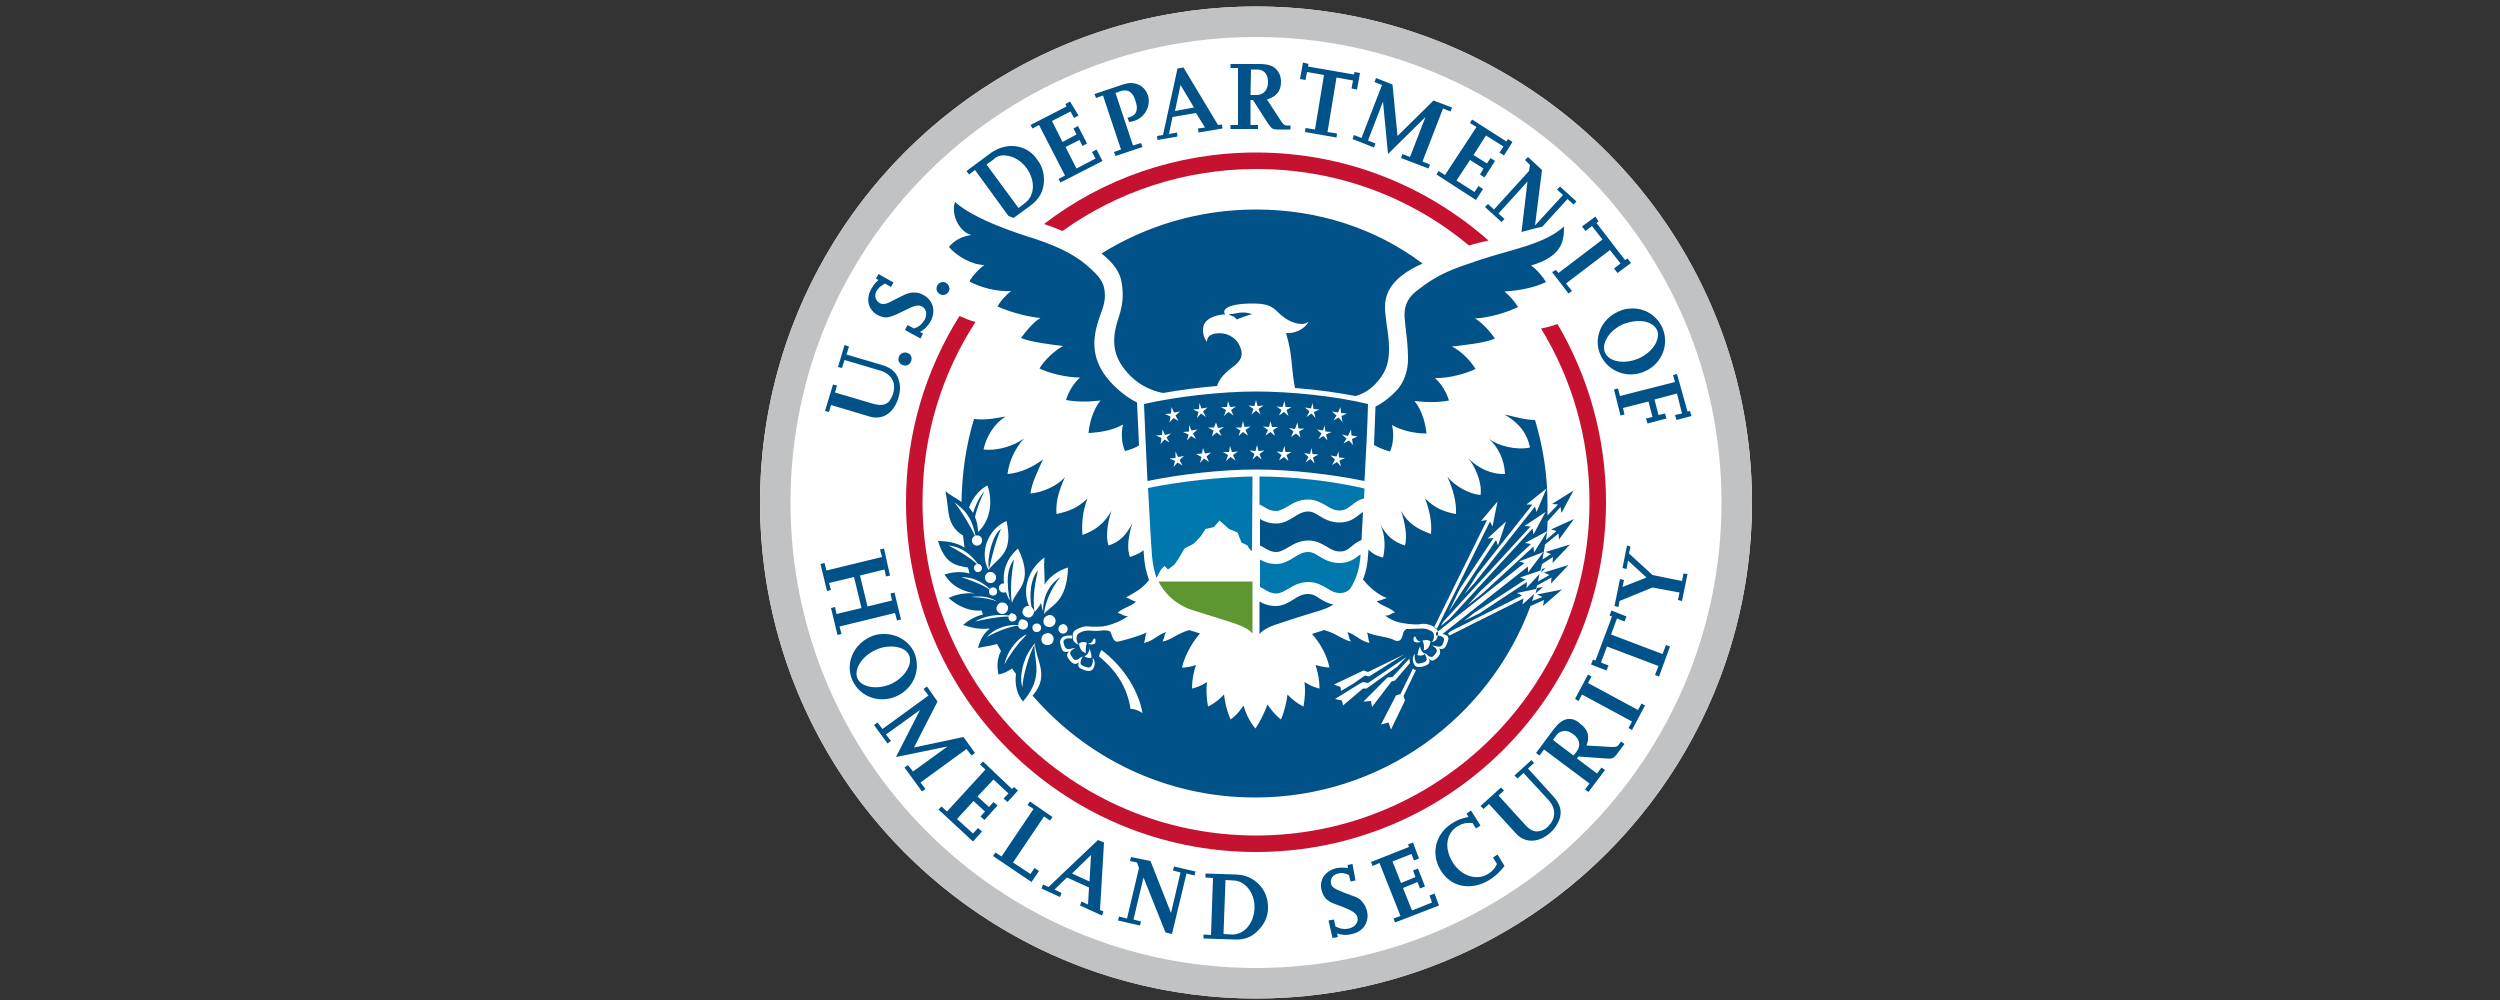
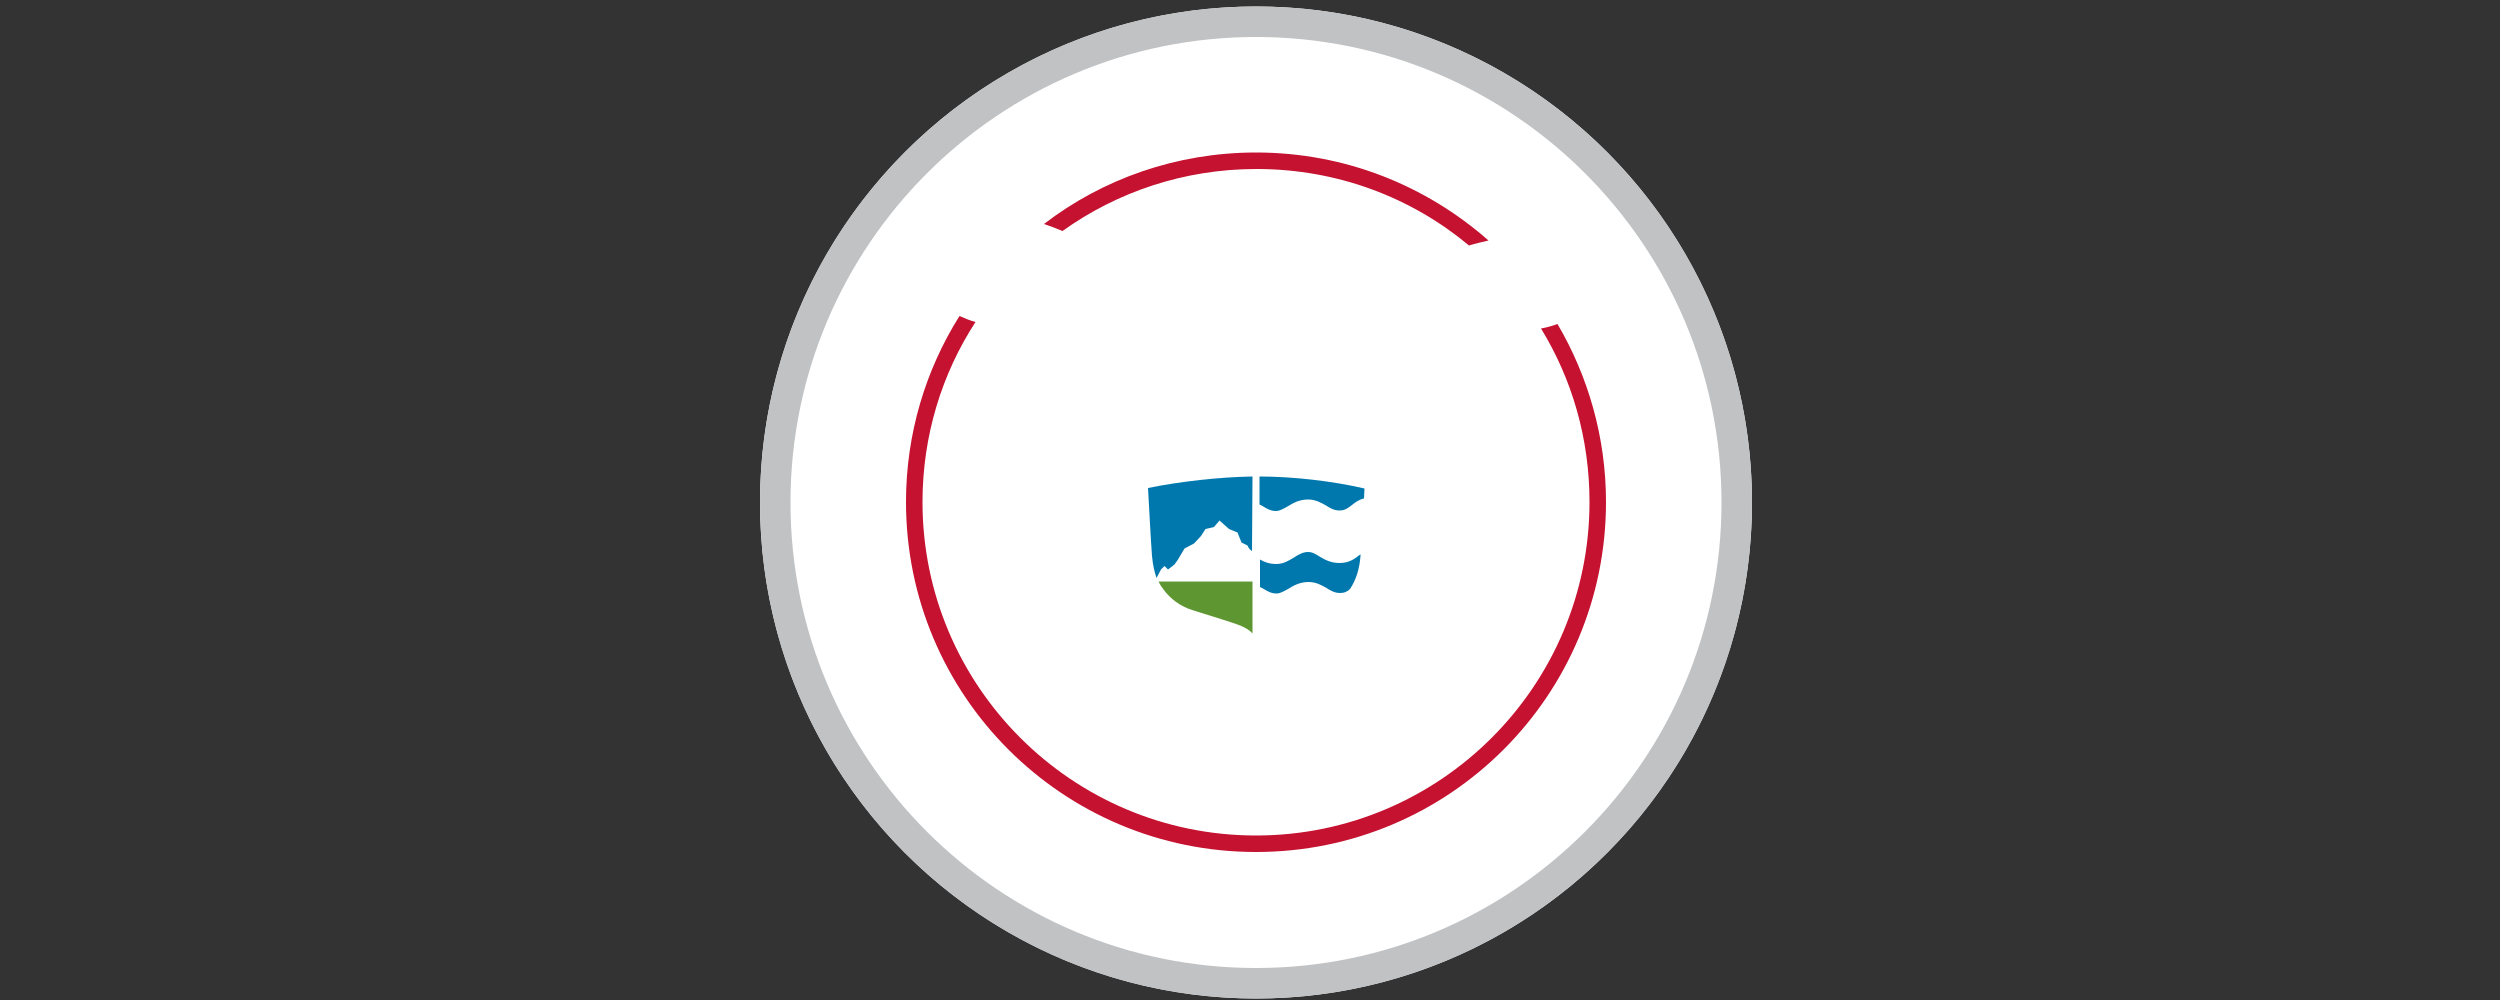
<svg xmlns="http://www.w3.org/2000/svg" version="1.1" id="Layer_1" x="0px" y="0px" viewBox="0 0 500 200" style="enable-background:new 0 0 500 200;" xml:space="preserve">
  <rect x="0" y="0" width="500" height="200" fill="#333333" stroke="none" />
  <style type="text/css">
	.st0{fill:#FFFFFF;}
	.st1{fill:#005288;}
	.st2{fill:#C41230;}
	.st3{fill:#C0C2C4;}
	.st4{fill:#5E9732;}
	.st5{fill:#0078AE;}
</style>
  <circle class="st0" cx="251.2" cy="100.5" r="99.2" />
  <g>
-     <path class="st1" d="M260.6,12.5l-0.6,3.3l1.1,0.2l0.3-1.6l3.4,0.6l-1.8,10.9l-1.9-0.3l-0.1,0.8l6.3,1.1l0.1-0.8l-1.9-0.3l1.8-10.9   l3.3,0.6l-0.3,1.6l1.1,0.2l0.6-3.3l-1.1-0.2l-0.1,0.5l-9.2-1.6l0.1-0.5L260.6,12.5L260.6,12.5z M246.1,12.8v0.8h1.5l0,11.4l-1.5,0   v0.8l5.5,0V25h-1.5l0-5h0.5l3,4.7c0.7,1,0.9,1.2,2,1.2l2.5,0l0-0.8h-0.8c-0.4,0-0.6-0.2-1.1-0.9l-2.8-4.3c1.9-0.6,2.8-1.7,2.8-3.5   c0-1-0.3-1.9-1-2.6c-0.7-0.7-1.7-1-3.4-1L246.1,12.8L246.1,12.8z M236.7,13.5l-1.2,0.2l-2.9,13.3l-1.2,0.2l0.1,0.8l4-0.7l-0.1-0.8   l-1.6,0.3l0.7-3.4l4.7-0.8l1.8,2.9l-1.4,0.2l0.1,0.8l4.8-0.8l-0.1-0.8l-0.8,0.1L236.7,13.5L236.7,13.5z M250.2,13.9h1.2   c1.4,0,2.2,0.9,2.2,2.5c0,1.6-0.9,2.6-2.3,2.6l-1.2,0L250.2,13.9L250.2,13.9z M275.2,15.6l-0.3,0.8l1.5,0.6l-4.1,10.6l-1.5-0.6   l-0.3,0.8l4.3,1.7l0.3-0.8l-1.5-0.6l3-7.8l1,10.5l7.5-7.4l-3.1,8l-1.5-0.6l-0.3,0.8l5.5,2.1l0.3-0.8l-1.5-0.6l4.1-10.6l1.5,0.6   l0.3-0.8l-3.7-1.4l-7.2,7.1l-1-10.3L275.2,15.6L275.2,15.6z M226.3,16.6c-0.5,0-1.1,0.1-1.7,0.3l-5.7,1.9l0.3,0.8l1.4-0.5l3.6,10.8   l-1.4,0.5l0.3,0.8l5.4-1.8l-0.3-0.8l-1.6,0.5l-3.5-10.5l1.1-0.4c1.4-0.4,2.4,0.2,2.9,2c0.6,1.7,0.2,2.8-1.1,3.2   c-0.2,0.1-0.3,0.1-0.5,0.1l0.3,0.9c0.5-0.1,0.7-0.1,1-0.2c2.2-0.7,3.4-3,2.8-5.1C229.1,17.6,227.9,16.7,226.3,16.6L226.3,16.6z    M236.1,17l2.7,4.5l-3.8,0.7L236.1,17L236.1,17z M214,20.3l-0.9,0.5l0.2,0.5l-7.2,3.7l0.4,0.7l1.3-0.7l5.2,10.1l-1.3,0.7l0.4,0.7   l8.4-4.3l-1.2-2.3l-0.9,0.5l0.7,1.3l-3.8,2l-2.2-4.3l2.8-1.4l0.6,1.2l0.9-0.5l-1.8-3.5l-0.9,0.5l0.6,1.2l-2.8,1.5l-2.1-4.2l3.7-1.9   l0.7,1.3l0.9-0.5L214,20.3L214,20.3z M294.4,23.9l-0.4,0.7l1.3,0.8L289,35l-1.3-0.8l-0.4,0.7l7.9,5.1l1.4-2.2l-0.9-0.6l-0.8,1.2   l-3.6-2.3L294,32l2.7,1.7l-0.7,1.2l0.9,0.6l2.1-3.3l-0.9-0.6l-0.7,1.1l-2.7-1.7l2.5-3.9l3.5,2.2l-0.8,1.2l0.9,0.6l1.7-2.7l-0.9-0.6   l-0.3,0.5L294.4,23.9L294.4,23.9z M202,29.2c-1.3,0.1-2.5,0.5-3.7,1.3l-5,3.7l0.5,0.7l1.2-0.9l6.7,9.2c0.3,0.1,0.6,0.2,1,0.4   l3.3-2.4c1.6-1.2,2.4-2.4,2.7-4.1c0.3-1.8-0.1-3.7-1.2-5.1C206.2,30,204.1,29.1,202,29.2L202,29.2z M201.1,31.1   c1.5,0.1,3.1,1,4.2,2.5c1.8,2.5,1.7,5.5-0.3,7l-1.3,1l-6.4-8.7l1.4-1C199.4,31.2,200.2,31,201.1,31.1L201.1,31.1z M305.6,31.4   l-0.6,0.6l1,1l-0.2,1.2l-7,7.7l-1.2-1.1l-0.6,0.6l3.3,3l0.6-0.6l-1.2-1.1l5.8-6.4l-1.2,10.1c1.2-0.3,2.5-0.7,3.9-1   c0.1,0,0.2-0.1,0.3-0.1l5-5.5l1.2,1.1l0.6-0.6l-3.3-3l-0.6,0.6l1.2,1.1l-5.6,6.1l1.4-11.1L305.6,31.4L305.6,31.4z M191,40.4   c-0.9,2.6,1,6.1,3.3,6.6c-2,0.2-3.7,1.3-4.5,2.4c1.5,1.8,4.6,3.6,7.1,3.6c-1.2,0.8-2.6,2.4-3,3.3c2.2,1.2,5.6,2.1,8.3,1.9   c-1.1,0.9-2.1,2-2.7,3.1c1.8,0.8,5.3,2,8.6,2.3c-1.2,0.6-3,2.7-3.9,4c1.9,0.8,5.9,1.3,8.4,1.6c-1.8,1-3.7,2.8-4.7,4.5   c1.8,0.9,5.3,1.8,8.1,1.8c-1.4,1.3-2.3,2.9-2.8,4.5c2.1,0.4,4.4,0.4,6.9,0.1c-1.6,2-2.2,4.6-2.4,6.5c2.1-0.1,4.9-0.5,6.9-1.7   c-0.4,1.6-0.3,3.8,0.4,5.3c0.8-0.2,1.8-0.5,2.8-1.1c-0.1-3-0.3-6-0.4-8.6c-1.4-0.7-2.7-1.6-4-2.8c-4.3-3.9-5.3-8-4-12.6   c0.7-2.8,1.9-4.2,1.5-7.1c-0.2-1.7-1.4-3-2.6-4.1c-2.8-2.7-6.2-4.4-11.2-6.1C203.9,46.8,195,44,191,40.4L191,40.4z M251.2,41.9   c-11.3,0-21.9,3.2-30.9,8.8c2.3,1.8,3.7,3.7,4,5.7c0.3,1.7,0.5,3.8-0.5,6.9c-1.1,3.2-1.7,6.6,0.7,10c2.4,3.4,5.5,4.8,8.1,5.3   c3.4-0.6,7.1-1.1,10.8-1.4c0.5-1.6,1.9-2.9,3.4-4c2.1-1.6,1.6-3,1.1-4.1c-0.4-0.9-1.1-1.6-2.2-2.1c-0.9-0.5-4.4-0.8-4.3,1.4   c-0.6-0.8-1-1.9-0.7-3.2c0.5-1.9,3.6-2.4,4.4-2.3c-0.6-0.5-0.2-1.3,1.1-1.7c1.7-0.5,3.2-0.5,4.8-0.5c3.1,0.1,3.6,0.8,5.2,2.3   c1.9,1.7,4.5,2.3,5.5,1.3c-0.7,1.6-3,2.5-4.5,2.3c0.7,2.3,1,4.2,1.2,6.6c0.1,1.1,0.3,2.9,0.6,4.4c4.2,0.3,8.4,0.9,12.1,1.6   c1.5-0.4,3.1-1.3,4.5-3c1.3-1.6,2.6-3.5,2.1-8.5c-0.1-1.4-0.8-5-0.7-6.7c0.2-3.8,3.1-6.3,7.5-8.3C275.2,45.7,263.6,41.9,251.2,41.9   L251.2,41.9z M319.1,43.3l-2.7,2l0.7,0.9l1.3-1l2.1,2.7l-8.8,6.7l-0.5-0.6c-0.3,0.1-0.5,0.3-0.8,0.4l3.3,4.3l0.7-0.5l-1.2-1.5   L322,50l2.1,2.7l-1.3,1l0.7,0.9l2.7-2l-0.7-0.9L325,52l-5.7-7.4l0.4-0.3L319.1,43.3L319.1,43.3z M312.8,45.3   c-4,3.6-10.3,4.5-16.9,6.7c-5,1.7-8.1,2.6-12.6,6.2c-1.3,1-2.5,2.5-2.4,5.1c0.2,2.9,0.6,4.1,0.7,8.1c0.1,2.8-0.9,5.1-2.1,6.5   c-1.3,1.4-2.9,2.7-4.4,3.4c-0.1,2.4-0.2,4.9-0.3,7.7c1,0.6,2.4,1.1,3.2,1.3c0.7-1.5,0.8-3.7,0.4-5.3c2,1.2,4.8,1.7,6.9,1.7   c-0.2-1.9-0.8-4.5-2.4-6.5c2.6,0.3,4.8,0.3,6.9-0.1c-0.5-1.6-1.4-3.2-2.8-4.5c2.8,0.1,6.2-0.9,8.1-1.8c-1-1.7-2.9-3.6-4.7-4.5   c2.5-0.3,6.7-0.7,8.6-1.6c-0.9-1.3-2.8-3.4-4-4c3.3-0.2,6.8-1.4,8.6-2.3c-0.6-1-1.6-2.2-2.7-3.1c3.1-0.2,6.1-0.8,8.3-1.9   c-0.5-0.9-1.9-2.6-3-3.3C312.7,51.2,312.8,47.9,312.8,45.3L312.8,45.3z M175.7,54.8l-0.5,0.9l0.5,0.3c-0.6,0.5-1,1-1.4,1.7   c-1.2,2.1-0.7,4.2,1.2,5.3c0.8,0.4,1.6,0.6,2.3,0.4c0.8-0.2,1.1-0.3,3.1-1.3c1.9-1,2.8-1.2,3.5-0.8c0.9,0.5,1.1,1.6,0.5,2.7   c-0.5,0.8-1,1.3-2.1,1.7l-1.3-0.7l-0.5,1l3.1,1.7l0.5-1l-0.6-0.3c0.9-0.5,1.5-1.1,2.1-2.1c1.1-2,0.6-4.2-1.4-5.3   c-0.7-0.4-1.3-0.5-2-0.5c-0.6,0-1.2,0.2-1.7,0.4c-0.2,0.1-0.8,0.4-1.8,0.9c-2,1.1-2.6,1.2-3.3,0.8c-0.8-0.5-1.1-1.5-0.6-2.4   c0.4-0.6,0.8-1,1.7-1.5l1.2,0.7l0.5-0.9L175.7,54.8L175.7,54.8z M188.6,56.4c-0.7,0-1.3,0.6-1.3,1.3c0,0.7,0.6,1.3,1.3,1.3   c0.7,0,1.3-0.6,1.3-1.3C189.8,57,189.3,56.4,188.6,56.4z M326.3,61.7c-0.9,0-1.8,0.2-2.6,0.6c-3.5,1.5-5.1,5.4-3.6,8.7   c1.5,3.3,5.4,4.8,8.8,3.3c3.5-1.5,5-5.4,3.6-8.7C331.3,63,328.9,61.6,326.3,61.7L326.3,61.7z M248.7,62.5c-1.4,0-1.9,0.4-3,0.3   c0.6,0.4,0.9,0.5,1.1,0.5c0,0.1,0.2,0.2,0.3,0.3c0.1,0.1,0.2,0.2,0.2,0.3c0.3-0.1,1-0.4,1.6-0.6c0.7-0.2,1.5-0.5,1.5-0.5   C249.7,62.6,249.2,62.5,248.7,62.5z M327.8,64.2c1.7,0,3.1,0.7,3.6,1.8c0.8,1.8-0.9,4.5-3.7,5.7c-2.8,1.2-5.9,0.7-6.7-1.2   c-0.8-1.8,0.9-4.5,3.7-5.7C325.8,64.4,326.9,64.2,327.8,64.2L327.8,64.2z M168.9,69l-1.3,4.4l0.8,0.2l0.5-1.6l7.1,2.1   c2.3,0.7,3.3,2.4,2.6,4.7c-0.2,0.6-0.5,1.1-0.8,1.5c-0.8,0.8-1.8,0.9-3.7,0.3l-7.1-2.1l0.4-1.4l-0.8-0.2l-1.6,5.3l0.8,0.2l0.4-1.4   l7.7,2.3c2.6,0.8,4.9-0.7,5.8-3.8c0.3-1,0.4-2,0.2-2.9c-0.3-1.8-1.4-3-3.5-3.6l-7.1-2.1l0.5-1.6L168.9,69L168.9,69z M181,70.5   c-0.5,0-1,0.3-1.2,0.8c-0.3,0.7,0,1.4,0.7,1.7c0.7,0.3,1.4,0,1.7-0.7c0.3-0.7,0-1.5-0.7-1.7C181.3,70.5,181.1,70.5,181,70.5   L181,70.5z M335.4,74.8l-0.8,0.2l0.4,1.4l-11,2.8l-0.4-1.5l-0.8,0.2l1.3,5.2l0.8-0.2l-0.3-1.3l5.1-1.3l0.8,3.1l-1.3,0.3l0.3,1   l3.8-1l-0.3-1l-1.3,0.3l-0.8-3.1l4.5-1.2l1,4l-1.4,0.3l0.3,1l3-0.8l-0.3-1l-0.5,0.1L335.4,74.8L335.4,74.8z M251.2,78.3   c-6.9,0-15.8,1-22.4,2.5c0.2,4.4,0.4,9.9,0.7,15.4c6.3-1.3,14.6-2.3,21.7-2.3c7.1,0,15.4,1,21.7,2.3c0.3-5.5,0.6-11,0.7-15.4   C267,79.2,258.1,78.3,251.2,78.3L251.2,78.3z M251.2,80l0.3,1.2l1.2-0.1l-1,0.7l0.4,1.1l-0.9-0.8l-0.9,0.8l0.4-1.1l-1-0.7l1.2,0.1   L251.2,80L251.2,80z M245.6,80.2l0.4,1.2l1.2-0.1l-1,0.7l0.5,1.1l-1-0.7l-0.9,0.8l0.4-1.2l-1-0.6l1.2,0L245.6,80.2L245.6,80.2z    M256.9,80.2l0.2,1.2l1.2,0l-1,0.6l0.4,1.2l-0.9-0.8l-1,0.7l0.5-1.1l-1-0.7l1.2,0.1L256.9,80.2L256.9,80.2z M239.9,80.6l0.4,1.1   l1.2-0.2l-0.9,0.8l0.6,1.1l-1-0.7l-0.8,0.9l0.3-1.2l-1.1-0.5l1.2-0.1L239.9,80.6L239.9,80.6z M262.5,80.6l0.2,1.2l1.2,0.1l-1.1,0.5   l0.3,1.2l-0.8-0.9l-1,0.7l0.6-1.1l-0.9-0.8l1.2,0.2L262.5,80.6L262.5,80.6z M234.3,81.4l0.5,1.1l1.2-0.2l-0.9,0.8l0.6,1.1l-1-0.6   l-0.8,0.9l0.2-1.2l-1.1-0.5l1.2-0.1L234.3,81.4L234.3,81.4z M268.1,81.4l0.1,1.2l1.2,0.1l-1.1,0.5l0.2,1.2l-0.8-0.9l-1,0.6l0.6-1   l-0.9-0.8l1.2,0.2L268.1,81.4L268.1,81.4z M300.9,82.9c3.4,2,4.6,4.2,5.1,6.6c-2.7,0.6-6.4-0.3-8.3-1.8c2,1.7,3.2,4.4,3.3,7.1   c-2.8,0.1-5.4-1.2-7.3-3.1c1.2,1.4,2.8,4.8,2.4,7.3c-2.3-0.2-5.1-1.8-6.6-3.6c1.2,2.7,1.8,5,1.7,7.4c-2.3-0.4-4.1-1.1-6.2-3.1   c1,2.5,1.4,5,1.2,7.1c-2.7-1-4.5-2-6-4.6c0.8,2.2,1.3,5.2,0.8,6.9c-2.3-0.7-3.8-2-5-4.4c1.2,2.5,1,5.3,0.6,6.8   c-1-0.2-2.2-0.8-2.9-1.6c0,0.4-0.1,0.9-0.1,1.3c-0.1,1.7-0.4,3.2-1,4.7c0.2,0.2,0.6,0.7,0.7,0.8c1.2,1.3,2.8,2.5,4.1,2.9   c-0.6,0.1-1.3,0.6-2.1,0.6c0.9,1,2.6,1.2,3.7,2.3c-0.8,0.1-1,0.7-2,0.6c1.9,1.5,3.7,1.5,4.7,1.7c0.4,0,1.7,0.2,2.5,0   c1.2-0.2,2.4,0.4,2.8,0.7c0.7,0.4,0.7,1.4,0.5,1.9c-0.1,0.3-0.2,0.7-0.8,0.9c-0.3,0.1-0.5,0.1-0.2-0.1c0.3-0.2,0.5-1.5-0.1-1.9   c-0.5-0.3-1.1-0.6-1.9-0.6c-0.9,0-2.2,0.1-2.9,0.1c-0.6-0.1-1,0.7-1,1c-0.2,0.8-0.5,1.7-1.6,1.3c-1.4-0.8-3.4-0.7-5.6-1.6   c0.3,0.7,0.2,1.3,0.5,2.1c-2-0.5-2.5-1.5-4.4-2.2c0.3,0.7,0.2,1.2,0.7,1.9c-1.6-0.3-3.1-1.7-5.4-2.3c-0.1,0-0.1,0-0.2,0.1   c-0.8,0.2-1.6,0.5-2.2,0.7c1.6,1.8,2.9,4,3.5,6.7c0,0-1.1,0-2.8-0.5c0.5,1.5,0.8,3,0.8,4.7c0,0-1.3-0.2-3-1.3   c0.2,1.6,0.1,3.2-0.2,4.9c0,0-1.5-0.6-3.2-2.4c-0.2,1.6-0.6,3.3-1.3,5c0,0-1.3-0.9-2.7-3c-0.6,1.6-1.4,3.3-2.4,4.8   c0,0-1.5-1.5-2.4-4.6c-1.3,2-2.6,2.8-2.6,2.8c-0.7-1.7-1.1-3.3-1.3-5c-1.7,1.8-3.2,2.4-3.2,2.4c-0.3-1.7-0.4-3.4-0.2-4.9   c-1.7,1.1-3,1.3-3,1.3c0-1.7,0.3-3.2,0.8-4.7c-1.7,0.6-2.8,0.5-2.8,0.5c0.6-2.7,2.4-5.5,3.6-6.8c-0.6-0.2-1.2-0.4-1.9-0.6   c-0.1,0-0.1,0-0.2-0.1c-2.3,0.6-3.8,2.1-5.4,2.3c0.4-0.7,0.3-1.2,0.7-1.9c-1.9,0.7-2.4,1.7-4.4,2.2c0.3-0.8,0.2-1.4,0.5-2.1   c-1.9,0.9-4.4,1.5-5.6,1.8c-1.2,0.3-1.3-1.6-1.7-2c-0.2-0.2-1.2-0.3-1.6-0.2c-0.6,0.1-1.8,0.1-2.7,0c-0.9,0-1.5,0.3-2,0.6   c-0.7,0.5-0.3,1.8-0.1,2c0.3,0.2,0.1,0.2-0.2,0.1c-0.5-0.3-0.7-0.6-0.8-0.9c-0.1-0.5-0.2-1.5,0.5-1.9c0.5-0.3,1.7-0.9,2.8-0.7   c0.8,0.1,2.1,0,2.5,0c0.4,0,3.3-0.6,5.2-2.1c-1,0.1-1.2-0.5-2.1-0.6c1.1-1.1,2.8-1.3,3.7-2.3c-0.8-0.1-1.4-0.7-2-0.8   c1.7-1,2.8-1.5,4-2.8c0,0,0.5-0.5,0.6-0.7c-0.5-1.4-0.9-3-1-4.7c0-0.4-0.1-0.8-0.1-1.3c-0.4,0.5-1.3,0.9-2.7,1.4   c-0.7-1.6-0.3-4.5,0.5-6.8c-1.2,2.3-2.5,3.8-4.8,4.5c-0.6-1.7-0.2-4.7,0.6-6.9c-1.5,2.5-3.1,3.8-5.8,4.8c-0.2-2.1,0-4.8,1-7.3   c-2.1,2-3.9,2.6-6.2,3.1c-0.2-2.5,0.5-4.7,1.7-7.4c-1.5,1.8-4.6,3.1-6.9,3.3c0.2-2.1,1.7-5,2.5-6.8c-2.2,1.6-4.6,2.7-7.1,2.9   c0.3-2.4,1.4-5,3.3-7.1c-2.2,1.6-5.5,2.5-8.1,2.2c0.6-2.7,2.2-5.2,4.4-6.6c-1.3,0.2-3.6,0.8-6.3,0.5c-1.6,5.3-2.4,10.8-2.5,16.6   c-1.3-1-2.3-1.3-3.2-2.2c0.2,1.2,0.3,1.9,0.5,3.5c0.2,2.8,1.3,4.4,3,5.4c0.1,0.8,0.2,1.6,0.3,2.4c-1.3-0.8-3-1.3-5.3-1.3   c1.4,4.5,3.4,4.9,6,5.3c0.1,0.4,0.2,0.8,0.3,1.2c-1.4-0.4-3.1-0.4-5,0.2c1.3,2.1,3.2,3.3,6.2,3.8c0,0,0,0,0,0   c-1.8-0.2-3.8,0.1-5.4,0.9c2.2,1.9,4.5,2.7,6.6,2.5c0.1,0.3,0.2,0.5,0.3,0.8c-1.7,0.4-3.1,1.3-4,2.1c1.8,0.6,3.5,0.9,5.2,0.7   c0,0,0,0.1,0.1,0.1c-1,0.7-1.8,1.9-2.3,3.8c1.2-0.3,2.5-0.4,3.8-0.8c0.3,0.5,0.5,0.9,0.8,1.4c-0.7,1.3-0.9,2.9-0.5,4.7   c1.1-0.2,2-0.7,2.7-1.2c0.3,0.4,0.5,0.7,0.8,1.1c-0.3,2,0.2,4.1,1.4,5.5c0.5-0.6,0.9-1.1,1.2-1.6c2.6-4,1-6.9,1.1-9.6   c0-0.1,0-0.1,0.1-0.2c0.2,3.1,2.9,6.2-0.3,10c-0.1,0.1-0.1,0.1-0.2,0.2c10.8,12.5,26.7,20.4,44.5,20.4c25.3,0,46.8-15.9,55.1-38.3   l2.7-1.2l-0.2,1.2l3.8-3.3l-5,1l1.1,0.5l-2.1,0.8c0.2-0.4,0.3-0.9,0.4-1.4l-2.3,2.1l0.2-1.2l-14.8,7.4c0,0,0-0.1-0.1-0.1   c-0.1-0.1-0.1-0.2-0.2-0.3c0.1-0.1,0.3-0.3,0.6-0.5l14.2-7.1l-1-0.5l3.8-0.8c0.1-0.2,0.2-0.5,0.2-0.7l2.9-1.6l-0.1,1.2l3.5-3.7   l-4.9,1.5l1.1,0.5l-2.3,1.3c0.1-0.5,0.2-1,0.3-1.5l-2.6,2.8l0.1-1.2l-9.4,6.2c-1.1,0.6-2.3,1.1-3.2,1.6c0.6-0.5,1.3-1,2-1.6   l10.3-6.7l-1.1-0.4l4.1-1.4c0.1-0.4,0.2-0.9,0.3-1.3l2.2-1.4l-0.1,1.2l3.5-3.7l-4.9,1.5l1.1,0.4l-1.7,1.1c0.2-1,0.3-2,0.5-3   l2.7-2.2l0.1,1.2l3-4.1l-4.6,2.1l1.1,0.3l-2.1,1.8c0.2-1.2,0.3-2.5,0.3-3.7l2.6-2.9l0.2,1.2l2.4-4.5l-4.3,2.7l1.2,0.1l-2.1,2.2   c0-0.8,0-1.5,0-2.3c0-5.9-0.9-11.5-2.5-16.8C304.8,84,302.1,83.1,300.9,82.9L300.9,82.9z M308.4,113.8c-0.1,0.2-0.1,0.5-0.2,0.7   l0.9-0.9L308.4,113.8L308.4,113.8z M307.4,117.6c-0.1,0.4-0.2,0.7-0.3,1.1l1.5-1.3L307.4,117.6L307.4,117.6z M248.6,84.2l0.3,1.2   l1.2-0.1l-1,0.7l0.5,1.1l-1-0.7l-0.9,0.8l0.4-1.1l-1-0.6l1.2,0L248.6,84.2L248.6,84.2z M254.1,84.2l0.3,1.2l1.2,0l-1,0.6l0.4,1.2   l-0.9-0.8l-1,0.7l0.5-1.1l-1-0.7l1.2,0.1L254.1,84.2L254.1,84.2z M243.2,84.5l0.4,1.1l1.2-0.2l-1,0.7l0.5,1.1l-1-0.7l-0.9,0.8   l0.3-1.2l-1.1-0.6l1.2,0L243.2,84.5L243.2,84.5z M259.5,84.5l0.2,1.2l1.2,0l-1.1,0.6l0.3,1.2l-0.9-0.8l-1,0.7l0.5-1.1l-0.9-0.7   l1.2,0.2L259.5,84.5L259.5,84.5z M237.8,85l0.5,1.1l1.2-0.2l-0.9,0.8l0.6,1.1l-1-0.6l-0.8,0.9l0.3-1.2l-1.1-0.5l1.2-0.1L237.8,85   L237.8,85z M264.9,85.1l0.2,1.2l1.2,0.1l-1.1,0.5l0.3,1.2l-0.8-0.9l-1,0.6l0.6-1.1l-0.9-0.8l1.2,0.2L264.9,85.1L264.9,85.1z    M232.5,85.9L233,87l1.2-0.3l-0.9,0.8l0.6,1l-1-0.6l-0.8,0.9l0.2-1.2l-1.1-0.5l1.2-0.1L232.5,85.9L232.5,85.9z M270.2,85.9l0.1,1.2   l1.2,0.2l-1.1,0.5l0.2,1.2l-0.8-0.9l-1.1,0.6l0.6-1l-0.9-0.8l1.2,0.3L270.2,85.9L270.2,85.9z M251.4,89l0.3,1.2l1.2-0.1l-1,0.7   l0.4,1.1l-0.9-0.8l-0.9,0.8l0.4-1.1l-1-0.7l1.2,0.1L251.4,89L251.4,89z M246,89.2l0.4,1.2l1.2-0.1l-1,0.7l0.5,1.1l-1-0.7l-0.9,0.8   l0.4-1.2l-1-0.6l1.2,0L246,89.2L246,89.2z M256.9,89.2l0.2,1.2l1.2,0l-1,0.6l0.4,1.2l-0.9-0.8l-1,0.7l0.5-1.1l-1-0.7l1.2,0.1   L256.9,89.2L256.9,89.2z M240.6,89.6l0.4,1.1l1.2-0.2l-0.9,0.8l0.5,1.1l-1-0.7l-0.8,0.9l0.3-1.2l-1.1-0.6l1.2-0.1L240.6,89.6   L240.6,89.6z M262.3,89.6l0.2,1.2l1.2,0.1l-1.1,0.6l0.3,1.2l-0.8-0.9l-1,0.7l0.6-1.1l-0.9-0.8l1.2,0.2L262.3,89.6L262.3,89.6z    M235.1,90.3l0.5,1.1l1.2-0.2l-0.9,0.8l0.6,1.1l-1-0.6l-0.8,0.9l0.3-1.2l-1.1-0.5l1.2-0.1L235.1,90.3L235.1,90.3z M267.7,90.3   l0.1,1.2l1.2,0.1l-1.1,0.5l0.3,1.2l-0.8-0.9l-1,0.6l0.6-1.1l-0.9-0.8l1.2,0.2L267.7,90.3L267.7,90.3z M197.5,97.1   c1.2,3.5,0.4,7.2-1.9,9.3c0-1-0.2-2-0.6-3c0.4-1.8,1.3-4.1,1.9-5.1c-0.9,0.8-1.8,2.7-2.3,4.3c-0.2-0.4-0.5-0.7-0.8-1.1   C194.6,99.3,196.3,97.6,197.5,97.1L197.5,97.1z M309.3,97.7l-2,4.7l-0.3-1.1l-12.1,15.3c-0.7,0.7-1.3,1.5-2,2.2l0,0   c0.9-1.3,1.8-2.7,2.6-4l11-13.9l-1.2,0L309.3,97.7L309.3,97.7z M299.5,100.3l-1,5l-0.5-1l-10.7,21.6c-0.1-0.1-0.2-0.2-0.3-0.3   c-0.1,0-0.1-0.1-0.2-0.1l10.6-21.5l-1.2,0.2L299.5,100.3L299.5,100.3z M190.9,100.5c2.9,2,3.6,4,4.2,6.6c0,0,0,0,0.1,0   c0.6-0.1,1.1,0.2,1.2,0.8c0.1,0.5-0.2,1.1-0.8,1.2c-0.5,0.1-1.1-0.2-1.2-0.8c-0.1-0.5,0.2-1,0.6-1.1   C194.1,105.2,192.4,102.4,190.9,100.5L190.9,100.5z M261.6,102.3c-1,0-1.9,0.5-2.8,1.1c-1,0.6-2.1,1.3-3.5,1.3   c-1.4,0-2.5-0.4-3.3-0.9v5.3c0.2,0.1,0.4,0.2,0.6,0.3c0.8,0.5,1.6,1,2.7,1c0.7,0,1.4-0.4,2.3-0.9c1.1-0.7,2.4-1.4,4.1-1.4   c1.6,0,2.7,0.7,3.6,1.2c0.8,0.5,1.6,1,2.7,1c1.1,0,1.7-0.5,2.4-1.1c0.5-0.4,1.1-0.9,1.9-1.2c0.1-1.8,0.2-3.6,0.3-5.6   c-0.2,0.1-0.4,0.3-0.7,0.5c-0.9,0.7-2,1.6-4,1.6c-1.8,0-3-0.7-4-1.3C263.1,102.7,262.5,102.3,261.6,102.3L261.6,102.3z    M309.1,102.4l-2.4,4.5l-0.2-1.2l-16.6,18.1c-0.7,0.6-1.3,1-1.7,1.4c0.1-0.3,0.3-0.6,0.5-0.9l17.4-19l-1.2-0.1L309.1,102.4   L309.1,102.4z M201.3,104.2c1.5,6.7-1.8,7.3-3.6,9.8C195.8,110.5,197.6,105.8,201.3,104.2z M301.2,104.3l-1.6,4.8l-0.4-1.1   l-9.3,14.1c0,0-0.1,0.1-0.1,0.1c0.7-1.3,1.4-2.9,2.2-4.5l6.7-10.1l-1.2,0.1L301.2,104.3L301.2,104.3z M200.2,105.8   c-1.7,1-2.9,6.1-2.4,8C198.6,110.5,199.1,108.3,200.2,105.8z M309.5,106.2l-2.7,4.3l-0.1-1.2l-10.1,9.3c-1,0.8-2.1,1.7-3.1,2.5   c0.8-0.9,1.7-1.9,2.6-2.9l10.1-9.4l-1.2-0.2L309.5,106.2L309.5,106.2z M325.4,109.1l-0.9,4.5l0.8,0.2l0.3-1.7l3.7,3.4l-4.8,1.9   l0.3-1.4l-0.8-0.2l-1.1,5.4l0.8,0.2l0.2-1.2l6.6-2.7l5.4,1l-0.3,1.5l0.8,0.2l1.1-5.4l-0.8-0.1l-0.3,1.5l-5.9-1.2l-4.7-4.3l0.3-1.4   L325.4,109.1L325.4,109.1z M189.7,109.1c2.9,0.3,4.7,2.1,5.9,3.7c0.4,0,0.7,0.3,0.8,0.7c0.1,0.4-0.2,0.8-0.7,0.9   c-0.4,0.1-0.8-0.2-0.9-0.7c-0.1-0.4,0.2-0.8,0.6-0.9C193.7,111.3,191.3,109.9,189.7,109.1L189.7,109.1z M176.8,109.7l-0.8,0.2   l0.4,1.5l-11.1,2.7l-0.4-1.5l-0.8,0.2l1.3,5.4l0.8-0.2l-0.4-1.4l5-1.2l1.5,6.2l-5,1.2l-0.3-1.4l-0.8,0.2l1.3,5.4l0.8-0.2l-0.4-1.5   l11.1-2.7l0.4,1.5l0.8-0.2l-1.3-5.4l-0.8,0.2l0.3,1.4l-4.9,1.2l-1.5-6.2l4.9-1.2l0.3,1.4l0.8-0.2L176.8,109.7L176.8,109.7z    M203.6,109.7c3.4,7-0.5,8.2-1.2,10.9c-0.5-2.5,0-6.6,0.4-8.7c-1.1,1.4-1.4,3.4-1.2,5.4c0,0,0,0,0,0.1c0,0.1,0,0.2,0,0.3   c0.1,0.9,0.2,1.7,0.5,2.5c-0.4-0.5-0.7-1.1-0.9-1.8c-0.1,0.1-0.2,0.1-0.3,0.1c-0.5,0.1-1-0.2-1.1-0.7c-0.1-0.5,0.2-1,0.7-1.1   c0.1,0,0.2,0,0.3,0C200.5,114.4,201.2,111.8,203.6,109.7L203.6,109.7z M308.7,110.4l-3.1,4.1l0-1.2l-17.1,13.5   c0.5,0.1,0.9,0.3,1,0.4c0.3,0.5,0.2,0.7-0.1,1.5c-0.3,0.8-0.5,1-1,1.1c-0.1,0-0.4,0-0.7-0.1c0.2,0.1,0.3,0.2,0.3,0.4   s0.2,0.6-0.4,1.3c-0.6,0.6-1.1,0.9-1.5,0.6c-0.2-0.1-0.3-0.3-0.4-0.4c0.1,0.2,0.1,0.4,0.2,0.5c0.1,0.6-0.4,0.9-1,1.1   c-1.2,0.4-1.7,0.2-2-0.2c-0.6-0.9-0.3-2,0.1-2.2c-0.1,0.3-0.1,0.7,0,1.1c0.1,0.3,0.2,0.9,0.8,0.8c0.3,0,1-0.2,1.3-0.4   c0.3-0.2,0.3-0.6,0.1-1c-0.1-0.2-0.1-0.5-0.4-0.7c0.4,0.1,0.6,0.3,0.9,0.6c0.3,0.2,0.7,0.3,1,0c0.3-0.3,0.5-0.6,0.6-0.8   c0.3-0.6-0.5-1.1-0.9-1.3c0.8,0,0.9,0.3,1.6,0.2c0.6-0.1,0.8-1.1,0.8-1.5c0-0.2-0.3-0.5-0.7-0.6c-0.3-0.1-0.6-0.1-0.9-0.1   c0-0.2,0-0.4,0-0.6c0,0,0.1,0,0.1,0l0.4-0.3l17.2-13.6l-1.1-0.3L308.7,110.4L308.7,110.4z M208.9,111.5c-0.2,2,0.1,3.7,0,5.4   c1.1-1.7,3-2.9,4.7-3.4c-0.2,7-3.4,7.5-4.8,9.3c0.2-2.1,1.3-5,3.3-7.4c-2.6,1.7-3.5,4.3-3.5,6.8c-0.2-0.5-0.3-1.1-0.4-1.6   c-0.3,0.6-0.7,1.2-1.3,1.8c-0.5-3.2,0.3-6.6,0.7-8.3c-1.4,1.4-1.8,4.7-1.3,7.3c0.2,0.2,0.4,0.4,0.5,0.7c0.1,0.6-0.3,1.2-0.9,1.4   c-0.6,0.1-1.2-0.3-1.4-0.9c-0.1-0.6,0.3-1.2,0.9-1.4c0.2,0,0.3,0,0.4,0C204.4,118.1,205.5,113.9,208.9,111.5L208.9,111.5z    M198.1,114.4c0.5,0,1,0.4,1.1,0.9c0.1,0.6-0.3,1.2-0.9,1.3c-0.6,0.1-1.2-0.3-1.3-0.9c-0.1-0.6,0.3-1.2,0.9-1.3   C197.9,114.4,198,114.4,198.1,114.4L198.1,114.4z M192.2,115.4c1.4,0.1,3.2,0.1,5.8,2.4c0.1-0.2,0.3-0.3,0.5-0.3   c0.4-0.1,0.9,0.2,0.9,0.7c0.1,0.4-0.2,0.9-0.7,0.9c-0.4,0.1-0.9-0.2-0.9-0.7c0-0.2,0-0.3,0.1-0.5C196,116.6,193,115.7,192.2,115.4   L192.2,115.4z M261.5,118.8c-1,0-1.9,0.5-2.8,1.1c-1,0.6-2.1,1.3-3.5,1.3c-1.4,0-2.5-0.4-3.3-0.9v6.5c0.7-0.8,1.8-1.4,3.3-1.9   l1.8-0.6c1.5-0.5,3.7-1.2,7-2.2c1-0.3,1.9-0.7,2.7-1.2c-1.2-0.2-2.1-0.8-2.8-1.2C263.1,119.1,262.5,118.8,261.5,118.8L261.5,118.8z    M195.9,119.3c1.5,0,2.5,0.4,3.8,1.1c0.2,0.1,0.2,0.1,0.1,0c-1.6-0.6-3.2-0.9-5.5-1C194.8,119.3,195.4,119.3,195.9,119.3   L195.9,119.3z M200.5,120.5c0.5,0,1,0.4,1.1,0.9c0.1,0.6-0.3,1.2-0.9,1.4c-0.6,0.1-1.2-0.3-1.4-0.9c-0.1-0.6,0.3-1.2,0.9-1.4   C200.3,120.5,200.4,120.5,200.5,120.5L200.5,120.5z M322.3,122.1l-0.4,1l0.5,0.2l-3.3,8.8l-0.5-0.2l-0.4,1l3.1,1.2l0.4-1l-1.5-0.6   l1.2-3.2l10.3,3.9l-0.7,1.8l0.8,0.3l2.2-6l-0.8-0.3l-0.7,1.8l-10.3-3.9l1.2-3.2l1.5,0.6l0.4-1L322.3,122.1L322.3,122.1z    M202.5,122.7c0.4,0,0.7,0.3,0.8,0.7c0.1,0.4-0.2,0.8-0.7,0.9c-0.4,0.1-0.8-0.2-0.9-0.7c0-0.1,0-0.2,0-0.3h0c-2,0-4.4,0.5-6.7,1   c2.1-1.2,4.5-1.5,6.8-1.2c0.1-0.2,0.3-0.4,0.6-0.5C202.4,122.7,202.5,122.7,202.5,122.7L202.5,122.7z M209.9,123   c0.6,0,1.1,0.4,1.2,1c0.1,0.6-0.3,1.3-1,1.4c-0.7,0.1-1.3-0.3-1.4-0.9c-0.1-0.7,0.3-1.3,0.9-1.4C209.7,123,209.8,123,209.9,123   L209.9,123z M204.6,123.9c0.5,0,0.9,0.4,1,0.8c0.1,0.6-0.3,1.1-0.8,1.2c-0.5,0.1-1.1-0.2-1.2-0.8h0c-1.7,0.2-4.5,1.3-6.2,2.3   c1.7-2,4.5-2.5,6.2-2.4c0,0,0,0,0.1,0c-0.1-0.6,0.3-1.1,0.8-1.2C204.4,123.9,204.5,123.9,204.6,123.9L204.6,123.9z M207.4,124.7   c0.4,0,0.8,0.3,0.8,0.7c0.1,0.5-0.2,0.9-0.7,1c-0.5,0.1-0.9-0.2-1-0.7c-0.1-0.5,0.2-0.9,0.7-1C207.3,124.7,207.4,124.7,207.4,124.7   L207.4,124.7z M212.5,124.8c0.5,0,0.9,0.3,1,0.8c0.1,0.5-0.2,1-0.7,1.1c-0.5,0.1-1-0.2-1.1-0.7c-0.1-0.5,0.2-1,0.7-1.1   C212.4,124.9,212.5,124.8,212.5,124.8L212.5,124.8z M209.5,126.6c0.6,0,1.1,0.4,1.2,1c0.1,0.7-0.3,1.3-1,1.4   c-0.7,0.1-1.3-0.3-1.4-0.9c-0.1-0.7,0.3-1.3,0.9-1.4C209.3,126.7,209.4,126.6,209.5,126.6L209.5,126.6z M176.6,126.8   c-0.9,0-1.8,0.2-2.6,0.6c-3.4,1.6-5,5.4-3.5,8.7c1.5,3.3,5.5,4.7,8.9,3.1c3.4-1.6,4.9-5.4,3.4-8.8   C181.7,128.1,179.2,126.7,176.6,126.8L176.6,126.8z M205.2,126.9c0.1,0,0,0.2-0.4,0.6c-1.5,1.5-3.2,4-3.9,5.4   c0.3-1.7,1.4-3.7,3-5.1C204.5,127.3,205,127,205.2,126.9L205.2,126.9z M213.8,127.1c0.2,0,0.4,0,0.6,0c0,0.2,0,0.4,0,0.6   c-0.2,0-0.7-0.1-1,0c-0.4,0.1-0.7,0.3-0.7,0.6c0,0.3,0.2,1.4,0.8,1.5c0.6,0.1,0.8-0.2,1.6-0.2c-0.5,0.2-1.3,0.7-1,1.3   c0.1,0.2,0.3,0.5,0.6,0.9c0.3,0.3,0.7,0.2,1,0c0.3-0.2,0.5-0.4,0.9-0.5c-0.2,0.2-0.3,0.5-0.4,0.7c-0.1,0.4-0.2,0.8,0.1,1   c0.4,0.3,1,0.4,1.3,0.5c0.6,0.1,0.8-0.5,0.9-0.8c0.1-0.4,0.1-0.8,0-1.1c0.4,0.2,0.7,1.3,0.1,2.2c-0.3,0.4-0.9,0.6-2,0.1   c-0.6-0.2-1.1-0.5-0.9-1.1c0-0.2,0.1-0.4,0.2-0.5c-0.1,0.1-0.2,0.3-0.5,0.4c-0.4,0.2-1,0-1.5-0.7c-0.6-0.7-0.5-1.1-0.4-1.3   c0.1-0.2,0.2-0.3,0.3-0.4c-0.3,0.1-0.6,0.1-0.7,0.1c-0.5-0.1-0.7-0.3-0.9-1.1c-0.2-0.8-0.3-1,0-1.5   C212.4,127.3,213.2,127.1,213.8,127.1z M282.9,127.3c0.1,0,0.3,0.1,0.3,0.3c0.1,0.3,0.4,0.7,1,0.7c-0.5,0.3-1,0.2-1.2,0.1   c-0.3-0.1-0.3-0.3-0.3-0.8C282.8,127.4,282.9,127.3,282.9,127.3L282.9,127.3z M218.9,127.7c0.1,0,0.2,0.1,0.2,0.3   c0,0.5,0,0.7-0.3,0.8c-0.3,0.1-0.8,0.2-1.2-0.1c0.7,0,0.9-0.4,1-0.7C218.7,127.8,218.8,127.7,218.9,127.7L218.9,127.7z M285.2,128   c0.4,0,0.7,0.1,0.9,0.3c-0.1,0.6-0.3,1.6-1.4,1.8c0.2-0.5,0.1-1.4-0.2-2C284.7,128.1,284.9,128,285.2,128L285.2,128z M216.7,128.4   c0.3,0,0.5,0.1,0.7,0.2c-0.3,0.6-0.3,1.5-0.2,2c-1.1-0.2-1.3-1.3-1.4-1.8C216,128.5,216.3,128.4,216.7,128.4L216.7,128.4z    M207.1,128.6c-1.3,2-2.7,7.4-2.6,8.9c-0.6-1.6-0.1-4.2,0.6-5.8C205.5,130.6,206.7,128.8,207.1,128.6L207.1,128.6z M178.2,129.3   c1.7,0,3.1,0.6,3.6,1.7c0.8,1.8-0.8,4.5-3.6,5.8c-2.7,1.2-5.9,0.7-6.7-1.1c-0.8-1.8,0.9-4.5,3.6-5.7   C176.1,129.5,177.2,129.3,178.2,129.3L178.2,129.3z M284,129.3c0.1,0.4,0.2,0.7,0.4,1c0.2,0.2,0.4,0.4,0.6,0.5   c-0.3,0.2-0.7,0.4-1.1,0.3c-0.4,0-0.4-0.1-0.4-0.2C283.6,130.4,283.8,129.6,284,129.3L284,129.3z M217.9,129.7   c0.1,0.2,0.4,1.1,0.4,1.7c0,0.1,0,0.2-0.3,0.2s-0.8-0.1-1.1-0.3c0.2-0.2,0.4-0.3,0.6-0.5C217.7,130.4,217.9,130.1,217.9,129.7   L217.9,129.7z M220.3,130c4.8,3.6,7.5,8.6,8.2,12.6c-0.6-0.4-1.7-0.9-2.4-0.8c-0.6-4.2-2.8-7.7-6.3-10.5   C219.9,130.7,220.1,130.3,220.3,130L220.3,130z M281,130.8C281,130.8,281,130.8,281,130.8c0,0-0.1,0.1-0.2,0.1   c-1.4,0.9-7,4.4-7,4.4l-0.8-0.2l-2.3,1.6l-2.5,1.5l-0.1-0.8l-1.3-0.5l5.9-2.8l0.9,0.3L281,130.8L281,130.8z M281.3,131.4   c-0.3,0.3-1,1.1-1.8,1.9l-6.2,4.4l-0.7,0l-4,3.4l-0.2-1l-1.4-0.3l5-3.1l0.6-0.3l1,0.2l0,0L281.3,131.4L281.3,131.4z M281.9,131.7   c0,0.3,0,0.6,0.1,0.9l-3,3.5l-0.7,0.2l-3.9,5.1l-0.2-1.2l-1.2,0.1l-0.1,0l0,0l-0.2,0l4.7-4.7l0.1-0.1l1-0.1L281.9,131.7   L281.9,131.7z M282.6,133.7c0.2,0.2,0.3,0.3,0.6,0.3l-2.5,5.2l0.3,0.9l-2.8,5.8l-0.5-1.4l-1.5,0.4l3-5.8l0.9-0.3l0,0L282.6,133.7   L282.6,133.7z M317.6,134.9l-2.6,4.9l0.7,0.4l0.7-1.3l10,5.4l-0.7,1.3l0.7,0.4l2.6-4.9l-0.7-0.4l-0.7,1.3l-10-5.4l0.7-1.3   L317.6,134.9L317.6,134.9z M185.4,137.3l-0.7,0.5l1,1.3l-9.2,6.7l-1-1.3l-0.7,0.5l2.7,3.7l0.7-0.5l-1-1.3l6.8-4.9l-4.8,9.4   l10.3-2.1l-6.9,5l-1-1.3l-0.7,0.5l3.5,4.8l0.7-0.5l-1-1.3l9.2-6.7l1,1.3l0.7-0.5l-2.3-3.2l-9.9,2.1l4.7-9.2L185.4,137.3   L185.4,137.3z M314.2,143.8c-0.2,0-0.4,0-0.7,0c-1,0.2-1.8,0.8-2.8,2.1l-3.5,4.7l0.7,0.5l0.9-1.2l9.1,6.8l-0.9,1.2l0.7,0.5l3.3-4.4   l-0.7-0.5l-0.9,1.2l-4-3l0.3-0.4l5.5,0.4c1.2,0.1,1.5,0,2.2-0.9l1.5-2l-0.7-0.5l-0.5,0.7c-0.2,0.3-0.5,0.4-1.3,0.4l-5.1-0.3   c0.7-1.8,0.3-3.2-1.2-4.3C315.5,144.2,314.9,143.9,314.2,143.8L314.2,143.8z M312.8,146.2c0.6-0.1,1.2,0.2,1.8,0.6   c1.3,0.9,1.6,2.3,0.8,3.4l-0.7,0.9l-4.1-3.1l0.7-1C311.7,146.5,312.3,146.2,312.8,146.2L312.8,146.2z M306.3,152l-3.4,3.1l0.6,0.6   l1.2-1.1l5,5.4c1.6,1.8,1.5,3.8-0.2,5.4c-0.4,0.4-1,0.7-1.5,0.8c-1.1,0.3-2-0.1-3.3-1.6l-5-5.5l1.1-1l-0.6-0.6l-4.1,3.7l0.6,0.6   l1.1-1l5.4,5.9c1.8,2,4.6,1.9,6.9-0.2c0.8-0.7,1.3-1.5,1.7-2.4c0.7-1.7,0.3-3.3-1.2-4.9l-5-5.5l1.2-1.1L306.3,152L306.3,152z    M196.6,152.3l-0.6,0.6l1.1,1l-7.7,8.4l-1.1-1l-0.6,0.6l6.9,6.4l1.8-2l-0.8-0.7l-1,1.1l-3.2-2.9l3.3-3.6l2.3,2.1l-0.9,1l0.8,0.7   l2.6-2.9l-0.8-0.7l-0.9,1l-2.3-2.1l3.2-3.4l3,2.8l-1,1l0.8,0.7l2.1-2.3l-0.8-0.7l-0.4,0.4L196.6,152.3L196.6,152.3z M206,160.3   l-0.5,0.7l1.2,0.8l-6.4,9.5l-1.2-0.8l-0.5,0.7l7.7,5.2l1.5-2.2l-0.9-0.6l-0.8,1.2l-3.5-2.3l6.2-9.2l1.2,0.8l0.5-0.7L206,160.3   L206,160.3z M294.2,162.1l-0.9,0.6l0.4,0.7c-1.2,0.2-2.1,0.5-3.2,1.2c-3.4,2.1-4.4,6.1-2.4,9.4c2,3.4,6,4.2,9.6,2.1   c1.3-0.8,2.1-1.5,3.2-2.9l-1.4-2.3l-0.9,0.6l0.8,1.3c-0.5,1-1,1.5-1.8,2c-2.3,1.4-5.4,0.4-7.1-2.4c-1.7-2.8-1.3-5.8,1.1-7.2   c0.9-0.5,1.6-0.7,2.9-0.6l0.7,1.1l0.9-0.6L294.2,162.1L294.2,162.1z M219.6,168l-9.9,9.4l-1.1-0.5l-0.3,0.8l3.7,1.7l0.3-0.8   l-1.4-0.7l2.5-2.4l4.4,2l-0.2,3.4l-1.3-0.6l-0.3,0.8l4.4,2l0.3-0.8L220,182l0.8-13.5L219.6,168L219.6,168z M282.6,168.5l-1,0.4   l0.2,0.5l-7.6,3l0.3,0.8l1.4-0.6l4.2,10.6l-1.4,0.5l0.3,0.8l8.8-3.4l-0.9-2.4l-1,0.4l0.5,1.4l-4,1.6l-1.8-4.5l2.9-1.2l0.5,1.3   l1-0.4l-1.4-3.6l-1,0.4l0.5,1.3l-2.9,1.2l-1.7-4.3l3.8-1.5l0.5,1.3l1-0.4L282.6,168.5L282.6,168.5z M218.2,171l-0.3,5.3l-3.5-1.6   L218.2,171L218.2,171z M226.2,171.4l-0.2,0.8l1.4,0.3l0.4,1.1l-2.4,10.1l-1.6-0.4l-0.2,0.8l4.4,1l0.2-0.8l-1.5-0.4l2-8.4l4.4,11   l1.3,0.3l2.9-12.1l1.6,0.4l0.2-0.8l-4.3-1l-0.2,0.8l1.5,0.4l-1.9,8.1l-4.1-10.4L226.2,171.4L226.2,171.4z M270.5,172.8l-1,0.2   l0.1,0.6c-0.8-0.1-1.4-0.1-2.2,0c-2.3,0.5-3.6,2.3-3.1,4.4c0.2,0.8,0.6,1.6,1.2,2c0.6,0.5,0.9,0.6,3.1,1.4c2,0.8,2.7,1.3,2.9,2.1   c0.2,1-0.5,1.9-1.7,2.2c-0.9,0.2-1.7,0.1-2.7-0.4l-0.3-1.4l-1.1,0.2l0.8,3.5l1.1-0.2l-0.2-0.7c1,0.3,1.9,0.4,3,0.1   c2.3-0.5,3.5-2.4,3-4.6c-0.2-0.8-0.5-1.3-1-1.9c-0.4-0.5-0.9-0.8-1.5-1c-0.2-0.1-0.9-0.3-1.9-0.7c-2.1-0.8-2.7-1.2-2.8-1.9   c-0.2-0.9,0.4-1.8,1.4-2c0.7-0.2,1.3-0.1,2.2,0.3l0.3,1.3l1-0.2L270.5,172.8L270.5,172.8z M241.1,174.7l0,0.8l1.5,0.1l-0.4,11.4   l-1.5-0.1l0,0.8l6.1,0.2h0c1.9,0.1,3.4-0.4,4.6-1.6c1.4-1.3,2.2-2.9,2.2-4.7c0.1-3.7-2.7-6.6-6.4-6.7L241.1,174.7L241.1,174.7z    M245.1,176l1.7,0.1c2.3,0.1,4.2,2.6,4.1,5.5c-0.1,3.1-2.1,5.4-4.6,5.3l-1.6-0.1L245.1,176L245.1,176z" />
    <path class="st2" d="M251.2,30.5c-15.9,0-30.7,5.3-42.4,14.3c0.6,0.2,1.1,0.4,1.7,0.6c0.7,0.3,1.3,0.5,2,0.8   c10.9-7.8,24.3-12.4,38.8-12.4c16.2,0,31,5.7,42.5,15.3c1.3-0.4,2.6-0.7,3.9-1C285.2,37.1,269,30.5,251.2,30.5L251.2,30.5z    M191.9,63.2c-6.8,10.8-10.7,23.6-10.7,37.2c0,38.7,31.3,70,70,70c38.7,0,70-31.3,70-70c0-13-3.6-25.2-9.7-35.6   c-1.1,0.4-2.2,0.7-3.3,0.9c6.2,10.1,9.7,22,9.7,34.7c0,36.8-29.9,66.7-66.7,66.7c-36.8,0-66.7-29.9-66.7-66.7   c0-13.3,3.9-25.7,10.6-36C194,64.1,193,63.7,191.9,63.2L191.9,63.2z" />
    <path class="st3" d="M251.2,1.3c-54.8,0-99.2,44.4-99.2,99.2c0,54.8,44.4,99.2,99.2,99.2c54.8,0,99.2-44.4,99.2-99.2   C350.4,45.7,306,1.3,251.2,1.3z M251.2,193.6c-51.4,0-93.1-41.7-93.1-93.1c0-51.4,41.7-93.1,93.1-93.1c51.4,0,93.1,41.7,93.1,93.1   C344.3,151.9,302.6,193.6,251.2,193.6z" />
    <path class="st4" d="M250.5,116.3h-18.8c0.3,0.6,0.6,1.1,1,1.6c1.4,1.9,3.3,3.3,5.7,4.1c3.3,1,5.4,1.7,7,2.2l1.8,0.6   c1.5,0.5,2.6,1.1,3.3,1.9L250.5,116.3L250.5,116.3z" />
    <path class="st5" d="M250.5,95.3c-6.5,0.1-14.6,1-20.9,2.3c0.3,4.9,0.5,9.7,0.8,13.6c0.2,2.1,0.5,3.1,0.9,4.4l0.9-1.7l0.7-0.7   l0.7,0.7l1.3-1l0.7-1l1.3-2.2l1.9-1l1.4-1.5l0.9-1.4l1.7-0.4l1.1-1.3l1.9,1.7l1.7,0.7l0.8,2l1.2,0.6c0.3,0.7,0.6,0.9,0.9,1.1   L250.5,95.3L250.5,95.3z M251.9,95.3v5.6c0.2,0.1,0.4,0.2,0.6,0.3c0.8,0.5,1.6,1,2.7,1c0.7,0,1.4-0.4,2.3-0.9   c1.1-0.7,2.4-1.4,4.1-1.4c1.6,0,2.7,0.7,3.6,1.2c0.8,0.5,1.6,1,2.7,1c1.1,0,1.7-0.5,2.5-1.1c0.6-0.5,1.4-1.1,2.4-1.3   c0-0.7,0.1-1.4,0.1-2C266.5,96.2,258.5,95.3,251.9,95.3L251.9,95.3z M261.6,110.4c-1,0-1.9,0.5-2.8,1.1c-1,0.6-2.1,1.3-3.5,1.3   c-1.4,0-2.5-0.4-3.3-0.9v5.5c0.2,0.1,0.4,0.2,0.6,0.3c0.8,0.5,1.6,1,2.7,1c0.7,0,1.4-0.4,2.3-0.9c1.1-0.7,2.4-1.4,4.1-1.4   c1.6,0,2.7,0.7,3.6,1.2c0.8,0.5,1.6,1,2.7,1c0.9,0,1.5-0.3,2-0.8c1.2-1.8,1.9-4,2.1-6.6c0-0.1,0-0.2,0-0.3c-0.1,0-0.1,0.1-0.2,0.1   c-0.9,0.7-2,1.6-4,1.6c-1.8,0-3-0.7-4-1.3C263.1,110.8,262.5,110.4,261.6,110.4L261.6,110.4z" />
  </g>
</svg>